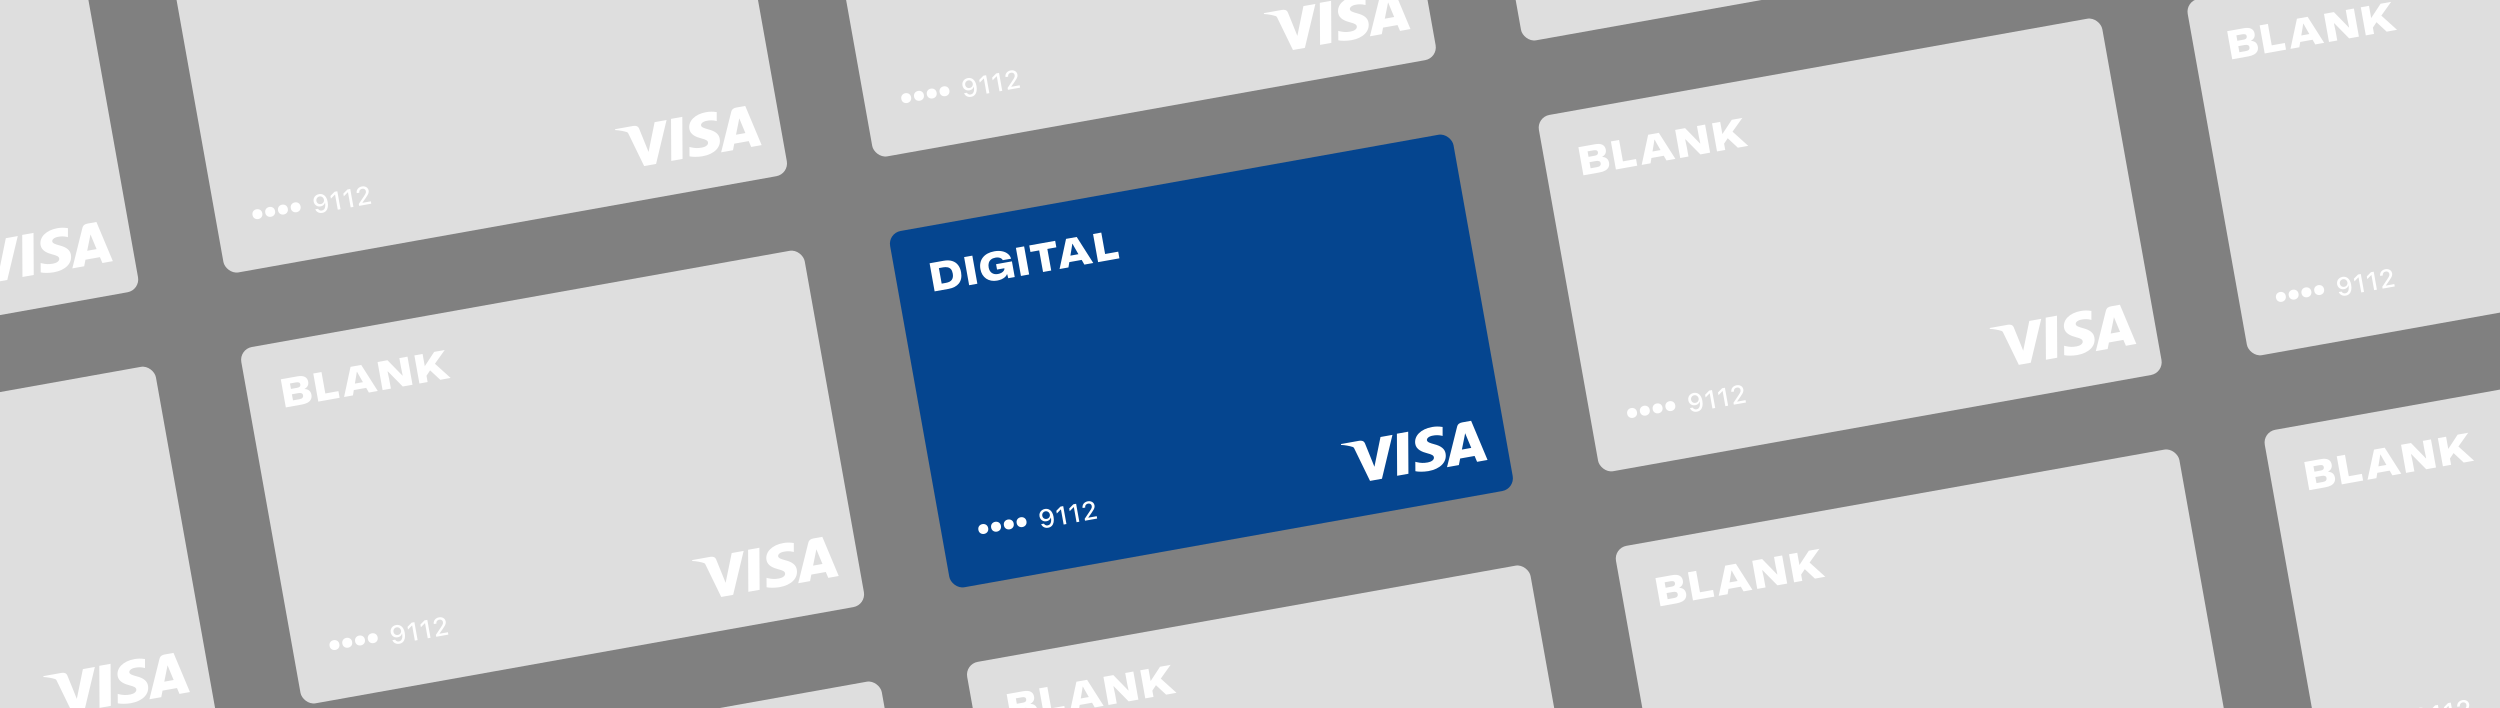
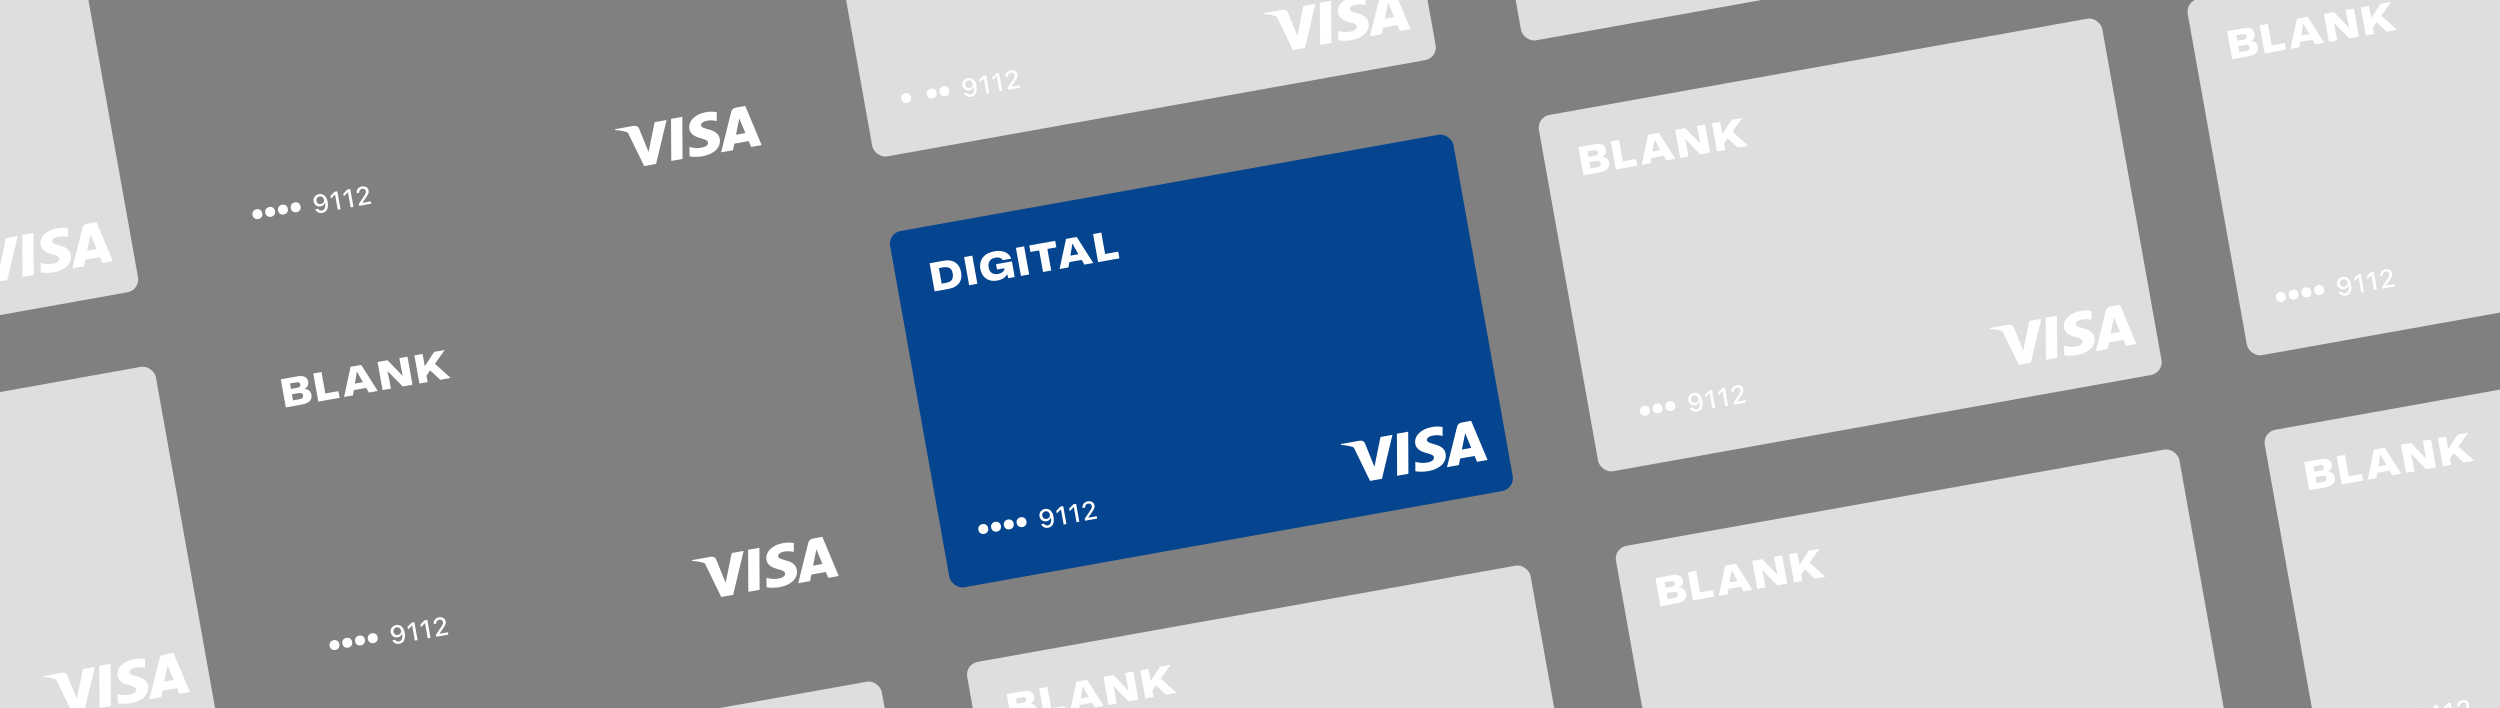
<svg xmlns="http://www.w3.org/2000/svg" width="1920" height="544" viewBox="0 0 1920 544" fill="none">
  <rect x="0" y="0" width="1920" height="544" fill="#808080" stroke="none" />
  <g clip-path="url(#clip0_4160_7572)">
    <g clip-path="url(#clip1_4160_7572)">
      <rect x="-373.898" y="26.453" width="439.564" height="277.982" rx="9.955" transform="rotate(-10.141 -373.898 26.453)" fill="#DEDEDE" />
      <path d="M40.83 202.46C37.413 203.071 35.456 202.938 32.368 202.27L31.215 201.975L31.263 209.216C33.495 209.7 37.373 209.766 41.259 209.131C50.362 207.503 55.556 202.215 54.465 195.704C53.898 192.118 51.067 189.826 45.712 188.478C42.447 187.566 40.399 186.929 40.136 185.457C39.903 184.155 41.256 182.481 44.601 181.883C46.815 181.432 49.097 181.445 51.305 181.922L52.172 182.135L52.166 175.131L51.965 175.213C49.316 174.765 46.609 174.786 43.967 175.276C35.404 176.808 30.122 182.144 31.168 188.249C31.916 192.741 36.72 194.487 40.276 195.402C43.928 196.337 45.229 197.103 45.468 198.487C45.821 200.591 43.314 202.016 40.83 202.46ZM74.055 170.488L67.365 171.685C65.282 172.058 63.825 172.894 63.276 175.1L55.547 206.124L64.65 204.496L65.629 199.47L76.736 197.492C77.204 198.541 78.645 201.993 78.645 201.993L86.669 200.557L74.055 170.488ZM66.972 192.597L68.858 183.224C68.83 183.321 69.248 181.286 69.475 180.03L70.551 182.627L74.171 191.309L66.972 192.597ZM17.244 212.718L25.914 211.167L25.728 178.861L17.062 180.411L17.061 180.402L17.244 212.718ZM-0.198 205.812L-1.877 201.621L-1.875 201.634L-7.49 187.79C-8.369 185.89 -9.999 185.574 -11.903 185.84L-25.868 188.338L-25.861 189.018C-22.585 189.192 -19.562 189.751 -16.795 190.605C-16.361 190.764 -16.006 191.087 -15.806 191.505L-3.575 216.653L5.586 215.014L13.644 181.294L4.46 182.937L-0.198 205.812Z" fill="white" />
    </g>
    <g clip-path="url(#clip2_4160_7572)">
-       <rect x="124.383" y="-62.672" width="439.564" height="277.982" rx="9.955" transform="rotate(-10.141 124.383 -62.672)" fill="#DEDEDE" />
      <circle cx="197.686" cy="164.47" r="3.829" transform="rotate(-10.141 197.686 164.47)" fill="white" />
      <circle cx="207.482" cy="162.72" r="3.829" transform="rotate(-10.141 207.482 162.72)" fill="white" />
      <circle cx="217.287" cy="160.962" r="3.829" transform="rotate(-10.141 217.287 160.962)" fill="white" />
      <circle cx="227.084" cy="159.212" r="3.829" transform="rotate(-10.141 227.084 159.212)" fill="white" />
      <path d="M245.021 149.07C245.715 148.946 246.407 148.957 247.097 149.103C247.785 149.243 248.431 149.548 249.034 150.018C249.643 150.481 250.173 151.132 250.625 151.971C251.083 152.802 251.424 153.848 251.65 155.109L251.653 155.128C251.93 156.675 251.948 158.042 251.707 159.228C251.471 160.407 250.998 161.362 250.288 162.094C249.584 162.824 248.659 163.292 247.513 163.497C246.704 163.642 245.945 163.623 245.236 163.441C244.527 163.259 243.909 162.946 243.383 162.501C242.855 162.05 242.453 161.494 242.178 160.834L242.129 160.725L244.268 160.342L244.313 160.432C244.509 160.752 244.747 161.022 245.03 161.241C245.317 161.452 245.642 161.598 246.005 161.677C246.374 161.756 246.774 161.756 247.207 161.679C247.984 161.54 248.574 161.201 248.977 160.663C249.385 160.117 249.639 159.444 249.739 158.644C249.845 157.837 249.832 156.978 249.703 156.068C249.693 155.978 249.681 155.892 249.666 155.809C249.65 155.72 249.635 155.634 249.62 155.551L248.79 153.334C248.689 152.774 248.469 152.294 248.128 151.895C247.793 151.489 247.382 151.194 246.896 151.012C246.415 150.822 245.904 150.775 245.363 150.872C244.828 150.968 244.365 151.185 243.972 151.525C243.578 151.858 243.291 152.271 243.109 152.763C242.927 153.249 242.885 153.766 242.982 154.314L242.986 154.333C243.086 154.893 243.3 155.371 243.627 155.765C243.952 156.154 244.354 156.434 244.831 156.605C245.315 156.774 245.831 156.81 246.378 156.712C246.932 156.613 247.407 156.403 247.803 156.083C248.198 155.756 248.485 155.356 248.663 154.884C248.847 154.405 248.889 153.891 248.791 153.344L248.79 153.334L249.363 153.232L249.805 155.705L249.5 155.76C249.395 156.166 249.203 156.562 248.923 156.947C248.643 157.326 248.275 157.657 247.82 157.943C247.371 158.22 246.834 158.415 246.21 158.526C245.338 158.682 244.525 158.624 243.774 158.351C243.022 158.078 242.39 157.633 241.879 157.014C241.366 156.39 241.032 155.641 240.876 154.769L240.873 154.75C240.707 153.827 240.774 152.967 241.072 152.172C241.376 151.375 241.867 150.702 242.544 150.154C243.228 149.605 244.053 149.243 245.021 149.07ZM259.406 161.044L257.332 149.451L257.189 149.476L254.146 152.573L253.773 150.491L256.941 147.264L259.071 146.883L261.536 160.663L259.406 161.044ZM269.312 159.273L267.239 147.679L267.095 147.704L264.052 150.801L263.68 148.719L266.847 145.492L268.977 145.111L271.442 158.892L269.312 159.273ZM275.818 158.109L275.557 156.648L279.336 150.995C279.835 150.261 280.214 149.661 280.473 149.195C280.736 148.72 280.906 148.309 280.981 147.96C281.057 147.612 281.062 147.253 280.995 146.884L280.992 146.865C280.911 146.412 280.741 146.032 280.482 145.724C280.222 145.409 279.893 145.185 279.495 145.053C279.096 144.914 278.648 144.889 278.151 144.978C277.636 145.07 277.2 145.26 276.844 145.547C276.486 145.827 276.23 146.175 276.074 146.591C275.925 147.005 275.895 147.461 275.984 147.957L275.981 147.997L273.964 148.348L273.94 148.323C273.797 147.488 273.872 146.712 274.164 145.996C274.456 145.274 274.926 144.668 275.574 144.177C276.221 143.68 277.006 143.349 277.929 143.184C278.789 143.031 279.586 143.062 280.321 143.279C281.056 143.495 281.667 143.863 282.154 144.38C282.647 144.896 282.962 145.533 283.097 146.291L283.102 146.32C283.196 146.842 283.19 147.362 283.086 147.88C282.988 148.397 282.755 148.99 282.389 149.66C282.028 150.323 281.504 151.142 280.818 152.119L277.888 156.29L278.302 155.132L278.49 156.182L277.822 155.868L284.813 154.618L285.139 156.442L275.818 158.109Z" fill="white" />
      <path d="M539.111 113.335C535.695 113.946 533.738 113.813 530.65 113.145L529.497 112.85L529.545 120.091C531.776 120.575 535.654 120.641 539.54 120.006C548.643 118.378 553.838 113.09 552.747 106.579C552.179 102.993 549.348 100.701 543.993 99.353C540.728 98.441 538.681 97.804 538.417 96.332C538.184 95.03 539.538 93.356 542.883 92.758C545.096 92.307 547.379 92.32 549.587 92.797L550.453 93.01L550.448 86.006L550.246 86.088C547.597 85.64 544.89 85.661 542.249 86.151C533.685 87.683 528.403 93.019 529.449 99.124C530.197 103.616 535.002 105.362 538.558 106.277C542.209 107.212 543.511 107.978 543.749 109.362C544.102 111.466 541.595 112.891 539.111 113.335ZM572.337 81.364L565.646 82.56C563.564 82.933 562.107 83.769 561.558 85.975L553.828 116.999L562.931 115.371L563.91 110.345L575.017 108.367C575.485 109.416 576.927 112.868 576.927 112.868L584.95 111.432L572.337 81.364ZM565.254 103.472L567.14 94.099C567.111 94.196 567.529 92.161 567.756 90.905L568.832 93.502L572.452 102.184L565.254 103.472ZM515.525 123.593L524.195 122.042L524.009 89.736L515.343 91.286L515.342 91.277L515.525 123.593ZM498.083 116.687L496.404 112.496L496.406 112.509L490.791 98.665C489.913 96.764 488.282 96.449 486.378 96.716L472.414 99.213L472.42 99.893C475.696 100.067 478.719 100.626 481.486 101.48C481.921 101.639 482.276 101.962 482.476 102.38L494.706 127.528L503.867 125.889L511.925 92.169L502.742 93.812L498.083 116.687Z" fill="white" />
    </g>
    <g clip-path="url(#clip3_4160_7572)">
      <rect x="622.664" y="-151.797" width="439.564" height="277.982" rx="9.955" transform="rotate(-10.141 622.664 -151.797)" fill="#DEDEDE" />
      <circle cx="695.967" cy="75.345" r="3.829" transform="rotate(-10.141 695.967 75.345)" fill="white" />
-       <circle cx="705.764" cy="73.595" r="3.829" transform="rotate(-10.141 705.764 73.595)" fill="white" />
      <circle cx="715.568" cy="71.837" r="3.829" transform="rotate(-10.141 715.568 71.837)" fill="white" />
      <circle cx="725.365" cy="70.087" r="3.829" transform="rotate(-10.141 725.365 70.087)" fill="white" />
      <path d="M743.302 59.945C743.996 59.821 744.688 59.832 745.378 59.978C746.066 60.118 746.712 60.423 747.316 60.893C747.924 61.356 748.454 62.007 748.907 62.846C749.364 63.677 749.706 64.723 749.931 65.984L749.935 66.003C750.211 67.55 750.229 68.917 749.988 70.103C749.752 71.282 749.279 72.237 748.569 72.969C747.865 73.699 746.94 74.167 745.794 74.372C744.985 74.517 744.227 74.498 743.517 74.316C742.808 74.134 742.19 73.821 741.664 73.376C741.136 72.925 740.735 72.37 740.459 71.709L740.41 71.6L742.549 71.217L742.595 71.308C742.79 71.627 743.029 71.897 743.311 72.116C743.598 72.327 743.923 72.473 744.286 72.552C744.655 72.631 745.056 72.632 745.489 72.554C746.265 72.415 746.855 72.076 747.258 71.538C747.666 70.992 747.921 70.319 748.021 69.519C748.126 68.712 748.114 67.853 747.984 66.943C747.974 66.853 747.962 66.766 747.947 66.684C747.931 66.595 747.916 66.509 747.901 66.426L747.071 64.209C746.971 63.649 746.75 63.169 746.409 62.77C746.074 62.364 745.663 62.069 745.177 61.887C744.696 61.697 744.185 61.65 743.644 61.747C743.109 61.843 742.646 62.06 742.253 62.4C741.859 62.733 741.572 63.146 741.391 63.638C741.208 64.124 741.166 64.641 741.264 65.189L741.267 65.208C741.367 65.768 741.581 66.246 741.908 66.641C742.234 67.029 742.635 67.309 743.112 67.48C743.596 67.649 744.112 67.685 744.659 67.587C745.213 67.488 745.688 67.278 746.084 66.958C746.479 66.631 746.766 66.231 746.944 65.759C747.128 65.28 747.171 64.766 747.073 64.219L747.071 64.209L747.644 64.106L748.086 66.58L747.781 66.635C747.676 67.041 747.484 67.437 747.205 67.822C746.924 68.201 746.556 68.532 746.101 68.817C745.652 69.095 745.115 69.29 744.491 69.401C743.619 69.557 742.807 69.499 742.055 69.226C741.303 68.953 740.671 68.507 740.16 67.889C739.648 67.265 739.313 66.516 739.157 65.644L739.154 65.625C738.989 64.702 739.055 63.843 739.353 63.047C739.657 62.25 740.148 61.577 740.825 61.029C741.509 60.48 742.335 60.118 743.302 59.945ZM757.687 71.919L755.614 60.325L755.47 60.351L752.427 63.448L752.055 61.366L755.223 58.139L757.352 57.758L759.817 71.538L757.687 71.919ZM767.594 70.148L765.52 58.554L765.377 58.579L762.333 61.676L761.961 59.594L765.129 56.367L767.258 55.986L769.723 69.767L767.594 70.148ZM774.1 68.984L773.838 67.523L777.617 61.87C778.117 61.136 778.496 60.536 778.754 60.07C779.017 59.596 779.187 59.184 779.262 58.836C779.338 58.487 779.343 58.128 779.277 57.759L779.273 57.739C779.192 57.288 779.023 56.907 778.764 56.599C778.504 56.284 778.175 56.06 777.776 55.928C777.377 55.789 776.929 55.764 776.432 55.853C775.917 55.945 775.481 56.135 775.125 56.422C774.768 56.702 774.511 57.05 774.356 57.466C774.206 57.88 774.176 58.336 774.265 58.832L774.262 58.872L772.245 59.223L772.221 59.198C772.078 58.363 772.153 57.587 772.446 56.871C772.737 56.149 773.207 55.543 773.855 55.052C774.502 54.555 775.287 54.224 776.21 54.059C777.07 53.906 777.867 53.937 778.602 54.154C779.338 54.37 779.949 54.738 780.435 55.255C780.929 55.771 781.243 56.408 781.378 57.166L781.384 57.194C781.477 57.717 781.471 58.237 781.367 58.755C781.269 59.272 781.037 59.865 780.67 60.535C780.309 61.198 779.786 62.017 779.1 62.994L776.169 67.165L776.583 66.007L776.771 67.057L776.104 66.743L783.094 65.493L783.421 67.317L774.1 68.984Z" fill="white" />
      <path d="M1037.39 24.21C1033.98 24.821 1032.02 24.688 1028.93 24.02L1027.78 23.725L1027.83 30.966C1030.06 31.45 1033.94 31.516 1037.82 30.881C1046.92 29.253 1052.12 23.965 1051.03 17.454C1050.46 13.868 1047.63 11.576 1042.27 10.228C1039.01 9.316 1036.96 8.679 1036.7 7.207C1036.47 5.905 1037.82 4.231 1041.16 3.633C1043.38 3.182 1045.66 3.195 1047.87 3.672L1048.73 3.885L1048.73 -3.119L1048.53 -3.037C1045.88 -3.485 1043.17 -3.464 1040.53 -2.974C1031.97 -1.442 1026.68 3.894 1027.73 9.999C1028.48 14.491 1033.28 16.237 1036.84 17.152C1040.49 18.087 1041.79 18.852 1042.03 20.237C1042.38 22.341 1039.88 23.766 1037.39 24.21ZM1070.62 -7.762L1063.93 -6.565C1061.84 -6.192 1060.39 -5.356 1059.84 -3.15L1052.11 27.874L1061.21 26.246L1062.19 21.22L1073.3 19.242C1073.77 20.291 1075.21 23.743 1075.21 23.743L1083.23 22.308L1070.62 -7.762ZM1063.53 14.347L1065.42 4.974C1065.39 5.071 1065.81 3.036 1066.04 1.78L1067.11 4.377L1070.73 13.059L1063.53 14.347ZM1013.81 34.468L1022.48 32.917L1022.29 0.611L1013.62 2.161L1013.62 2.152L1013.81 34.468ZM996.365 27.562L994.685 23.371L994.688 23.384L989.072 9.54C988.194 7.64 986.563 7.324 984.659 7.59L970.695 10.088L970.701 10.768C973.977 10.942 977 11.501 979.767 12.355C980.202 12.514 980.557 12.837 980.757 13.255L992.988 38.403L1002.15 36.764L1010.21 3.044L1001.02 4.687L996.365 27.562Z" fill="white" />
    </g>
    <g clip-path="url(#clip4_4160_7572)">
      <rect x="1120.94" y="-240.922" width="439.564" height="277.982" rx="9.955" transform="rotate(-10.141 1120.94 -240.922)" fill="#DEDEDE" />
    </g>
    <g clip-path="url(#clip5_4160_7572)">
      <rect x="-314.703" y="357.383" width="439.564" height="277.982" rx="9.955" transform="rotate(-10.141 -314.703 357.383)" fill="#DEDEDE" />
      <path d="M100.025 533.39C96.609 534.001 94.652 533.867 91.564 533.2L90.411 532.905L90.459 540.145C92.69 540.63 96.568 540.696 100.454 540.061C109.557 538.432 114.752 533.144 113.661 526.633C113.093 523.048 110.262 520.756 104.907 519.408C101.642 518.496 99.595 517.859 99.332 516.387C99.099 515.085 100.452 513.411 103.797 512.813C106.01 512.362 108.293 512.375 110.501 512.852L111.367 513.065L111.362 506.061L111.16 506.143C108.511 505.694 105.804 505.716 103.163 506.206C94.599 507.738 89.317 513.074 90.363 519.179C91.111 523.67 95.916 525.416 99.472 526.331C103.123 527.266 104.425 528.032 104.663 529.416C105.016 531.521 102.51 532.945 100.025 533.39ZM133.251 501.418L126.56 502.615C124.478 502.987 123.021 503.823 122.472 506.03L114.742 537.054L123.845 535.426L124.824 530.399L135.931 528.422C136.399 529.47 137.841 532.922 137.841 532.922L145.864 531.487L133.251 501.418ZM126.168 523.526L128.054 514.154C128.025 514.251 128.443 512.215 128.67 510.96L129.747 513.556L133.366 522.239L126.168 523.526ZM76.439 543.647L85.109 542.096L84.923 509.791L76.257 511.341L76.256 511.332L76.439 543.647ZM58.998 536.742L57.318 532.55L57.32 532.564L51.705 518.72C50.827 516.819 49.196 516.503 47.292 516.77L33.328 519.268L33.334 519.948C36.61 520.121 39.633 520.681 42.4 521.535C42.835 521.694 43.19 522.017 43.39 522.435L55.62 547.583L64.781 545.944L72.839 512.224L63.656 513.866L58.998 536.742Z" fill="white" />
    </g>
    <g clip-path="url(#clip6_4160_7572)">
-       <rect x="183.578" y="268.258" width="439.564" height="277.982" rx="9.955" transform="rotate(-10.141 183.578 268.258)" fill="#DEDEDE" />
      <circle cx="256.881" cy="495.4" r="3.829" transform="rotate(-10.141 256.881 495.4)" fill="white" />
      <circle cx="266.678" cy="493.65" r="3.829" transform="rotate(-10.141 266.678 493.65)" fill="white" />
      <circle cx="276.482" cy="491.892" r="3.829" transform="rotate(-10.141 276.482 491.892)" fill="white" />
      <circle cx="286.279" cy="490.142" r="3.829" transform="rotate(-10.141 286.279 490.142)" fill="white" />
      <path d="M304.216 480C304.91 479.876 305.602 479.887 306.292 480.033C306.981 480.173 307.626 480.478 308.23 480.948C308.838 481.411 309.368 482.062 309.821 482.901C310.278 483.732 310.62 484.778 310.845 486.039L310.849 486.058C311.125 487.605 311.143 488.972 310.902 490.158C310.666 491.337 310.193 492.292 309.483 493.024C308.779 493.754 307.854 494.222 306.708 494.427C305.9 494.571 305.141 494.553 304.431 494.371C303.722 494.189 303.104 493.875 302.578 493.431C302.05 492.98 301.649 492.424 301.373 491.764L301.324 491.654L303.463 491.272L303.509 491.362C303.704 491.682 303.943 491.951 304.225 492.17C304.512 492.382 304.837 492.527 305.2 492.607C305.569 492.686 305.97 492.686 306.403 492.609C307.179 492.47 307.769 492.131 308.172 491.592C308.581 491.046 308.835 490.373 308.935 489.574C309.04 488.766 309.028 487.908 308.898 486.998C308.888 486.908 308.876 486.821 308.861 486.738C308.845 486.649 308.83 486.563 308.815 486.481L307.985 484.264C307.885 483.703 307.664 483.224 307.324 482.825C306.988 482.418 306.577 482.124 306.091 481.941C305.61 481.751 305.1 481.705 304.558 481.802C304.024 481.897 303.56 482.115 303.167 482.455C302.773 482.788 302.486 483.201 302.305 483.693C302.122 484.179 302.08 484.696 302.178 485.243L302.181 485.262C302.281 485.823 302.495 486.3 302.822 486.695C303.148 487.084 303.549 487.363 304.027 487.534C304.51 487.704 305.026 487.74 305.573 487.642C306.127 487.543 306.602 487.333 306.998 487.013C307.393 486.686 307.68 486.286 307.858 485.814C308.042 485.334 308.085 484.821 307.987 484.273L307.985 484.264L308.558 484.161L309 486.635L308.695 486.689C308.59 487.096 308.398 487.492 308.119 487.877C307.838 488.255 307.47 488.587 307.016 488.872C306.566 489.15 306.029 489.344 305.405 489.456C304.533 489.612 303.721 489.554 302.969 489.281C302.217 489.008 301.585 488.562 301.074 487.944C300.562 487.32 300.227 486.571 300.071 485.699L300.068 485.68C299.903 484.757 299.969 483.897 300.267 483.101C300.571 482.305 301.062 481.632 301.739 481.084C302.423 480.534 303.249 480.173 304.216 480ZM318.602 491.974L316.528 480.38L316.385 480.406L313.341 483.503L312.969 481.421L316.137 478.193L318.266 477.812L320.731 491.593L318.602 491.974ZM328.508 490.202L326.434 478.608L326.291 478.634L323.247 481.731L322.875 479.649L326.043 476.421L328.172 476.04L330.637 489.821L328.508 490.202ZM335.014 489.039L334.752 487.577L338.531 481.924C339.031 481.191 339.41 480.591 339.668 480.124C339.931 479.65 340.101 479.239 340.176 478.89C340.252 478.542 340.257 478.183 340.191 477.813L340.187 477.794C340.107 477.342 339.937 476.962 339.678 476.653C339.418 476.339 339.089 476.115 338.69 475.982C338.291 475.844 337.843 475.819 337.347 475.907C336.831 476 336.395 476.189 336.039 476.476C335.682 476.757 335.425 477.105 335.27 477.521C335.12 477.935 335.09 478.391 335.179 478.887L335.176 478.927L333.16 479.278L333.135 479.253C332.993 478.418 333.067 477.642 333.36 476.926C333.651 476.204 334.121 475.597 334.769 475.107C335.416 474.61 336.201 474.279 337.124 474.114C337.984 473.96 338.781 473.992 339.516 474.208C340.252 474.425 340.863 474.792 341.349 475.31C341.843 475.826 342.157 476.463 342.292 477.221L342.298 477.249C342.391 477.771 342.385 478.291 342.281 478.809C342.183 479.326 341.951 479.92 341.584 480.59C341.223 481.252 340.7 482.072 340.014 483.049L337.083 487.22L337.497 486.061L337.685 487.112L337.018 486.798L344.009 485.547L344.335 487.371L335.014 489.039Z" fill="white" />
      <path d="M598.307 444.265C594.89 444.876 592.933 444.742 589.845 444.075L588.692 443.78L588.74 451.02C590.971 451.505 594.849 451.571 598.736 450.936C607.839 449.307 613.033 444.019 611.942 437.508C611.374 433.923 608.543 431.631 603.188 430.283C599.923 429.371 597.876 428.734 597.613 427.262C597.38 425.96 598.733 424.286 602.078 423.688C604.291 423.237 606.574 423.25 608.782 423.727L609.649 423.94L609.643 416.936L609.441 417.018C606.792 416.569 604.085 416.591 601.444 417.081C592.881 418.613 587.598 423.949 588.644 430.054C589.392 434.545 594.197 436.291 597.753 437.206C601.404 438.141 602.706 438.907 602.944 440.291C603.298 442.396 600.791 443.82 598.307 444.265ZM631.532 412.293L624.842 413.49C622.759 413.862 621.302 414.698 620.753 416.905L613.023 447.929L622.126 446.301L623.105 441.274L634.212 439.297C634.681 440.345 636.122 443.797 636.122 443.797L644.146 442.362L631.532 412.293ZM624.449 434.401L626.335 425.029C626.306 425.126 626.725 423.09 626.951 421.835L628.028 424.431L631.647 433.114L624.449 434.401ZM574.72 454.522L583.391 452.971L583.205 420.666L574.539 422.216L574.537 422.207L574.72 454.522ZM557.279 447.617L555.599 443.425L555.602 443.439L549.986 429.595C549.108 427.694 547.477 427.378 545.573 427.645L531.609 430.143L531.616 430.823C534.891 430.996 537.914 431.556 540.681 432.41C541.116 432.569 541.471 432.892 541.671 433.31L553.902 458.458L563.063 456.819L571.12 423.099L561.937 424.741L557.279 447.617Z" fill="white" />
      <path d="M219.509 312.897L215.648 291.315L228.26 289.059C230.846 288.597 232.815 288.733 234.169 289.469C235.539 290.181 236.382 291.425 236.7 293.202C236.845 294.011 236.826 294.758 236.643 295.442C236.479 296.123 236.16 296.73 235.685 297.263C235.23 297.793 234.668 298.239 234 298.603L234.032 298.781C234.932 298.803 235.739 298.985 236.451 299.326C237.161 299.647 237.745 300.123 238.204 300.754C238.683 301.381 239.007 302.168 239.176 303.116C239.42 304.478 239.287 305.673 238.779 306.7C238.286 307.705 237.449 308.547 236.267 309.227C235.081 309.887 233.591 310.378 231.795 310.699L219.509 312.897ZM225.017 307.482L229.872 306.613C231.116 306.391 231.935 306.02 232.331 305.501C232.747 304.979 232.891 304.362 232.764 303.652C232.62 302.842 232.239 302.31 231.623 302.053C231.023 301.774 230.18 301.731 229.095 301.925L223.736 302.883L223 298.768L228.092 297.858C228.842 297.723 229.409 297.53 229.791 297.279C230.174 297.027 230.426 296.727 230.547 296.38C230.684 296.009 230.714 295.606 230.637 295.172C230.503 294.422 230.133 293.949 229.527 293.751C228.922 293.554 228.175 293.535 227.286 293.694L222.698 294.515L225.017 307.482ZM244.457 308.435L240.596 286.853L246.902 285.725L250.069 303.428L248.573 302.413L259.912 300.385L260.828 305.506L244.457 308.435ZM264.25 304.894L269.212 281.734L277.412 280.267L290.124 300.266L283.286 301.489L275.59 288.017L274.196 285.517L274.019 285.549L273.583 288.407L271.059 303.676L264.25 304.894ZM271.318 299.658L272.169 294.679L279.096 293.44L281.62 297.815L271.318 299.658ZM293.832 299.603L289.972 278.021L297.58 276.66L309.033 288.421L309.269 288.379L307.98 282.194L306.698 275.029L312.945 273.912L316.805 295.494L309.315 296.834L297.894 285.25L297.628 285.298L298.905 291.241L300.197 298.464L293.832 299.603ZM338.121 291.681L330.316 284.431L327.28 288.976L325.967 281.634L333.432 270.248L341.543 268.797L334.024 279.368L346.084 290.257L338.121 291.681ZM322.105 294.546L318.244 272.964L324.55 271.836L328.41 293.418L322.105 294.546Z" fill="white" />
    </g>
    <g clip-path="url(#clip7_4160_7572)">
      <rect x="681.859" y="179.133" width="439.564" height="277.982" rx="9.955" transform="rotate(-10.141 681.859 179.133)" fill="#05458F" />
      <circle cx="755.162" cy="406.275" r="3.829" transform="rotate(-10.141 755.162 406.275)" fill="white" />
      <circle cx="764.959" cy="404.525" r="3.829" transform="rotate(-10.141 764.959 404.525)" fill="white" />
      <circle cx="774.764" cy="402.767" r="3.829" transform="rotate(-10.141 774.764 402.767)" fill="white" />
      <circle cx="784.56" cy="401.017" r="3.829" transform="rotate(-10.141 784.56 401.017)" fill="white" />
      <path d="M802.498 390.875C803.192 390.751 803.883 390.762 804.573 390.908C805.262 391.048 805.908 391.353 806.511 391.823C807.119 392.286 807.65 392.937 808.102 393.776C808.56 394.607 808.901 395.653 809.126 396.914L809.13 396.933C809.407 398.48 809.424 399.847 809.183 401.033C808.947 402.212 808.474 403.167 807.764 403.899C807.06 404.629 806.135 405.097 804.989 405.302C804.181 405.446 803.422 405.428 802.713 405.246C802.003 405.064 801.385 404.75 800.859 404.306C800.332 403.855 799.93 403.299 799.654 402.639L799.605 402.529L801.744 402.147L801.79 402.237C801.985 402.557 802.224 402.826 802.506 403.045C802.794 403.257 803.119 403.402 803.481 403.482C803.85 403.561 804.251 403.561 804.684 403.484C805.461 403.345 806.051 403.006 806.454 402.467C806.862 401.921 807.116 401.248 807.216 400.449C807.321 399.641 807.309 398.783 807.179 397.873C807.17 397.783 807.157 397.696 807.143 397.613C807.127 397.524 807.111 397.438 807.096 397.356L806.266 395.139C806.166 394.578 805.946 394.099 805.605 393.7C805.269 393.293 804.859 392.999 804.373 392.816C803.892 392.626 803.381 392.58 802.84 392.677C802.305 392.772 801.841 392.99 801.448 393.33C801.055 393.663 800.767 394.076 800.586 394.568C800.403 395.054 800.361 395.571 800.459 396.118L800.462 396.137C800.563 396.698 800.776 397.175 801.103 397.57C801.429 397.959 801.83 398.238 802.308 398.409C802.791 398.579 803.307 398.615 803.855 398.517C804.409 398.418 804.884 398.208 805.28 397.888C805.674 397.561 805.961 397.161 806.139 396.689C806.323 396.209 806.366 395.696 806.268 395.148L806.266 395.139L806.839 395.036L807.282 397.51L806.976 397.564C806.871 397.971 806.679 398.367 806.4 398.752C806.119 399.13 805.752 399.462 805.297 399.747C804.847 400.025 804.31 400.219 803.686 400.331C802.814 400.487 802.002 400.429 801.25 400.156C800.498 399.883 799.867 399.437 799.355 398.819C798.843 398.195 798.509 397.446 798.353 396.574L798.349 396.555C798.184 395.632 798.25 394.772 798.548 393.976C798.853 393.18 799.343 392.507 800.021 391.959C800.704 391.409 801.53 391.048 802.498 390.875ZM816.883 402.849L814.809 391.255L814.666 391.281L811.622 394.378L811.25 392.296L814.418 389.068L816.548 388.687L819.012 402.468L816.883 402.849ZM826.789 401.077L824.715 389.483L824.572 389.509L821.528 392.606L821.156 390.524L824.324 387.296L826.454 386.915L828.919 400.696L826.789 401.077ZM833.295 399.914L833.034 398.452L836.812 392.799C837.312 392.066 837.691 391.466 837.949 390.999C838.213 390.525 838.382 390.114 838.458 389.765C838.533 389.417 838.538 389.058 838.472 388.688L838.469 388.669C838.388 388.217 838.218 387.837 837.959 387.528C837.699 387.214 837.37 386.99 836.972 386.857C836.572 386.719 836.124 386.694 835.628 386.782C835.112 386.875 834.676 387.064 834.32 387.351C833.963 387.632 833.707 387.98 833.551 388.396C833.402 388.81 833.371 389.266 833.46 389.762L833.458 389.802L831.441 390.153L831.417 390.128C831.274 389.293 831.349 388.517 831.641 387.801C831.932 387.079 832.402 386.472 833.05 385.982C833.697 385.485 834.482 385.154 835.406 384.989C836.265 384.835 837.062 384.867 837.798 385.083C838.533 385.3 839.144 385.667 839.631 386.185C840.124 386.701 840.438 387.338 840.574 388.096L840.579 388.124C840.672 388.646 840.667 389.166 840.562 389.684C840.464 390.201 840.232 390.795 839.866 391.465C839.504 392.127 838.981 392.947 838.295 393.924L835.365 398.095L835.778 396.936L835.966 397.987L835.299 397.673L842.29 396.422L842.616 398.246L833.295 399.914Z" fill="white" />
      <path d="M1096.59 355.14C1093.17 355.751 1091.21 355.617 1088.13 354.95L1086.97 354.655L1087.02 361.895C1089.25 362.38 1093.13 362.446 1097.02 361.811C1106.12 360.182 1111.31 354.894 1110.22 348.383C1109.66 344.798 1106.82 342.506 1101.47 341.158C1098.2 340.246 1096.16 339.609 1095.89 338.137C1095.66 336.835 1097.01 335.161 1100.36 334.563C1102.57 334.112 1104.86 334.125 1107.06 334.602L1107.93 334.815L1107.92 327.811L1107.72 327.893C1105.07 327.444 1102.37 327.466 1099.73 327.956C1091.16 329.488 1085.88 334.824 1086.93 340.929C1087.67 345.42 1092.48 347.166 1096.03 348.081C1099.69 349.016 1100.99 349.782 1101.23 351.166C1101.58 353.271 1099.07 354.695 1096.59 355.14ZM1129.81 323.168L1123.12 324.365C1121.04 324.737 1119.58 325.573 1119.03 327.78L1111.3 358.804L1120.41 357.176L1121.39 352.149L1132.49 350.172C1132.96 351.22 1134.4 354.672 1134.4 354.672L1142.43 353.237L1129.81 323.168ZM1122.73 345.276L1124.62 335.904C1124.59 336.001 1125.01 333.965 1125.23 332.71L1126.31 335.306L1129.93 343.989L1122.73 345.276ZM1073 365.397L1081.67 363.846L1081.49 331.541L1072.82 333.091L1072.82 333.082L1073 365.397ZM1055.56 358.492L1053.88 354.3L1053.88 354.314L1048.27 340.47C1047.39 338.569 1045.76 338.253 1043.85 338.52L1029.89 341.018L1029.9 341.698C1033.17 341.871 1036.2 342.431 1038.96 343.285C1039.4 343.444 1039.75 343.767 1039.95 344.185L1052.18 369.333L1061.34 367.694L1069.4 333.974L1060.22 335.616L1055.56 358.492Z" fill="white" />
      <path d="M717.79 223.78L713.93 202.198L724.676 200.276C727.262 199.813 729.484 199.884 731.344 200.488C733.2 201.073 734.688 202.1 735.806 203.57C736.944 205.037 737.707 206.856 738.096 209.027C738.413 210.803 738.428 212.42 738.138 213.877C737.845 215.314 737.277 216.577 736.433 217.665C735.585 218.733 734.491 219.621 733.151 220.329C731.831 221.034 730.293 221.543 728.536 221.857L717.79 223.78ZM723.203 217.831L726.4 217.26C727.565 217.051 728.529 216.746 729.292 216.345C730.052 215.924 730.632 215.413 731.034 214.811C731.452 214.187 731.712 213.478 731.815 212.686C731.918 211.894 731.882 211.014 731.709 210.047C731.445 208.567 730.97 207.45 730.285 206.696C729.601 205.943 728.743 205.475 727.712 205.293C726.678 205.091 725.529 205.103 724.266 205.329L721.069 205.901L723.203 217.831ZM744.299 219.038L740.439 197.456L746.745 196.328L750.605 217.91L744.299 219.038ZM765.772 215.503C764.154 215.792 762.628 215.8 761.194 215.527C759.76 215.254 758.475 214.73 757.338 213.956C756.222 213.178 755.278 212.176 754.509 210.949C753.759 209.718 753.242 208.304 752.956 206.705C752.634 204.909 752.643 203.247 752.981 201.72C753.319 200.193 753.954 198.848 754.886 197.683C755.815 196.498 757.013 195.51 758.48 194.718C759.948 193.926 761.658 193.355 763.612 193.006C765.744 192.624 767.707 192.609 769.501 192.961C771.291 193.292 772.794 193.95 774.009 194.935C775.24 195.896 776.074 197.142 776.511 198.673L770.116 199.816C769.899 199.285 769.514 198.845 768.963 198.495C768.412 198.146 767.759 197.916 767.007 197.806C766.25 197.677 765.418 197.693 764.51 197.856C763.069 198.113 761.925 198.603 761.076 199.325C760.224 200.028 759.658 200.903 759.377 201.951C759.092 202.98 759.063 204.126 759.289 205.389C759.469 206.395 759.764 207.249 760.175 207.949C760.605 208.646 761.134 209.214 761.762 209.651C762.387 210.069 763.099 210.349 763.898 210.491C764.714 210.61 765.566 210.59 766.454 210.431C767.461 210.251 768.352 209.939 769.128 209.495C769.92 209.027 770.525 208.481 770.943 207.856C771.357 207.212 771.503 206.544 771.379 205.854L771.241 205.084L772.205 205.859L765.721 207.018L764.985 202.903L777.153 200.727L779.308 212.776L774.334 213.666L773.552 210.659L773.315 210.701C773.044 211.463 772.54 212.174 771.803 212.835C771.082 213.474 770.203 214.028 769.167 214.498C768.147 214.946 767.016 215.28 765.772 215.503ZM784.076 211.923L780.216 190.341L786.521 189.214L790.382 210.795L784.076 211.923ZM801.056 208.886L798.006 191.834L804.282 190.711L807.332 207.764L801.056 208.886ZM791.37 193.51L790.475 188.506L810.37 184.948L811.264 189.951L791.37 193.51ZM813.754 206.615L818.716 183.455L826.917 181.988L839.629 201.987L832.79 203.21L825.095 189.738L823.701 187.238L823.523 187.27L823.087 190.128L820.563 205.397L813.754 206.615ZM820.822 201.379L821.673 196.4L828.601 195.16L831.125 199.536L820.822 201.379ZM843.336 201.324L839.476 179.742L845.782 178.614L848.949 196.318L847.453 195.302L858.792 193.274L859.708 198.395L843.336 201.324Z" fill="white" />
    </g>
    <g clip-path="url(#clip8_4160_7572)">
      <rect x="1180.13" y="90.008" width="439.564" height="277.982" rx="9.955" transform="rotate(-10.141 1180.13 90.008)" fill="#DEDEDE" />
-       <circle cx="1253.44" cy="317.15" r="3.829" transform="rotate(-10.141 1253.44 317.15)" fill="white" />
      <circle cx="1263.23" cy="315.4" r="3.829" transform="rotate(-10.141 1263.23 315.4)" fill="white" />
      <circle cx="1273.04" cy="313.642" r="3.829" transform="rotate(-10.141 1273.04 313.642)" fill="white" />
      <circle cx="1282.83" cy="311.892" r="3.829" transform="rotate(-10.141 1282.83 311.892)" fill="white" />
      <path d="M1300.77 301.75C1301.47 301.626 1302.16 301.637 1302.85 301.783C1303.54 301.923 1304.18 302.228 1304.78 302.698C1305.39 303.161 1305.92 303.812 1306.38 304.651C1306.83 305.482 1307.17 306.528 1307.4 307.789L1307.4 307.808C1307.68 309.355 1307.7 310.722 1307.46 311.908C1307.22 313.087 1306.75 314.042 1306.04 314.774C1305.33 315.504 1304.41 315.972 1303.26 316.177C1302.45 316.321 1301.7 316.303 1300.99 316.121C1300.28 315.939 1299.66 315.625 1299.13 315.181C1298.61 314.73 1298.2 314.174 1297.93 313.514L1297.88 313.404L1300.02 313.022L1300.06 313.112C1300.26 313.432 1300.5 313.701 1300.78 313.92C1301.07 314.132 1301.39 314.277 1301.75 314.357C1302.12 314.436 1302.52 314.436 1302.96 314.359C1303.73 314.22 1304.32 313.881 1304.73 313.342C1305.14 312.796 1305.39 312.123 1305.49 311.324C1305.59 310.516 1305.58 309.658 1305.45 308.748C1305.44 308.658 1305.43 308.571 1305.42 308.488C1305.4 308.399 1305.38 308.313 1305.37 308.231L1304.54 306.014C1304.44 305.453 1304.22 304.974 1303.88 304.575C1303.54 304.168 1303.13 303.874 1302.65 303.691C1302.17 303.501 1301.65 303.455 1301.11 303.552C1300.58 303.647 1300.11 303.865 1299.72 304.205C1299.33 304.538 1299.04 304.951 1298.86 305.443C1298.68 305.929 1298.63 306.446 1298.73 306.993L1298.74 307.012C1298.84 307.573 1299.05 308.05 1299.38 308.445C1299.7 308.834 1300.1 309.113 1300.58 309.284C1301.06 309.454 1301.58 309.49 1302.13 309.392C1302.68 309.293 1303.16 309.083 1303.55 308.763C1303.95 308.436 1304.23 308.036 1304.41 307.564C1304.6 307.084 1304.64 306.571 1304.54 306.023L1304.54 306.014L1305.11 305.911L1305.56 308.385L1305.25 308.439C1305.14 308.846 1304.95 309.242 1304.67 309.627C1304.39 310.005 1304.03 310.337 1303.57 310.622C1303.12 310.9 1302.58 311.094 1301.96 311.206C1301.09 311.362 1300.28 311.304 1299.52 311.031C1298.77 310.758 1298.14 310.312 1297.63 309.694C1297.12 309.07 1296.78 308.321 1296.63 307.449L1296.62 307.43C1296.46 306.507 1296.52 305.647 1296.82 304.851C1297.13 304.055 1297.62 303.382 1298.29 302.834C1298.98 302.284 1299.8 301.923 1300.77 301.75ZM1315.16 313.724L1313.08 302.13L1312.94 302.156L1309.9 305.253L1309.52 303.171L1312.69 299.943L1314.82 299.562L1317.29 313.343L1315.16 313.724ZM1325.06 311.952L1322.99 300.358L1322.85 300.384L1319.8 303.481L1319.43 301.399L1322.6 298.171L1324.73 297.79L1327.19 311.571L1325.06 311.952ZM1331.57 310.789L1331.31 309.327L1335.09 303.674C1335.59 302.941 1335.96 302.341 1336.22 301.874C1336.49 301.4 1336.66 300.989 1336.73 300.64C1336.81 300.292 1336.81 299.933 1336.75 299.563L1336.74 299.544C1336.66 299.092 1336.49 298.712 1336.23 298.403C1335.97 298.089 1335.64 297.865 1335.25 297.732C1334.85 297.594 1334.4 297.569 1333.9 297.657C1333.39 297.75 1332.95 297.939 1332.59 298.226C1332.24 298.507 1331.98 298.855 1331.82 299.271C1331.68 299.685 1331.64 300.141 1331.73 300.637L1331.73 300.677L1329.71 301.028L1329.69 301.003C1329.55 300.168 1329.62 299.392 1329.91 298.676C1330.21 297.954 1330.68 297.347 1331.32 296.857C1331.97 296.36 1332.76 296.029 1333.68 295.864C1334.54 295.71 1335.34 295.742 1336.07 295.958C1336.81 296.175 1337.42 296.542 1337.9 297.06C1338.4 297.576 1338.71 298.213 1338.85 298.971L1338.85 298.999C1338.95 299.521 1338.94 300.041 1338.84 300.559C1338.74 301.076 1338.51 301.67 1338.14 302.34C1337.78 303.002 1337.25 303.822 1336.57 304.799L1333.64 308.97L1334.05 307.811L1334.24 308.862L1333.57 308.548L1340.56 307.297L1340.89 309.121L1331.57 310.789Z" fill="white" />
      <path d="M1594.86 266.015C1591.44 266.626 1589.49 266.492 1586.4 265.825L1585.25 265.53L1585.29 272.77C1587.53 273.255 1591.4 273.321 1595.29 272.686C1604.39 271.057 1609.59 265.769 1608.5 259.258C1607.93 255.673 1605.1 253.381 1599.74 252.033C1596.48 251.121 1594.43 250.484 1594.17 249.012C1593.93 247.71 1595.29 246.036 1598.63 245.438C1600.85 244.987 1603.13 245 1605.34 245.477L1606.2 245.69L1606.2 238.686L1606 238.768C1603.35 238.319 1600.64 238.341 1598 238.831C1589.44 240.363 1584.15 245.699 1585.2 251.804C1585.95 256.295 1590.75 258.041 1594.31 258.956C1597.96 259.891 1599.26 260.657 1599.5 262.041C1599.85 264.146 1597.35 265.57 1594.86 266.015ZM1628.09 234.043L1621.4 235.24C1619.31 235.612 1617.86 236.448 1617.31 238.655L1609.58 269.679L1618.68 268.051L1619.66 263.024L1630.77 261.047C1631.24 262.095 1632.68 265.547 1632.68 265.547L1640.7 264.112L1628.09 234.043ZM1621 256.151L1622.89 246.779C1622.86 246.876 1623.28 244.84 1623.51 243.585L1624.58 246.181L1628.2 254.864L1621 256.151ZM1571.27 276.272L1579.95 274.721L1579.76 242.416L1571.09 243.966L1571.09 243.957L1571.27 276.272ZM1553.83 269.367L1552.15 265.175L1552.16 265.189L1546.54 251.345C1545.66 249.444 1544.03 249.128 1542.13 249.395L1528.16 251.893L1528.17 252.573C1531.45 252.746 1534.47 253.306 1537.24 254.16C1537.67 254.319 1538.03 254.642 1538.23 255.06L1550.46 280.208L1559.62 278.569L1567.67 244.849L1558.49 246.491L1553.83 269.367Z" fill="white" />
      <path d="M1216.07 134.647L1212.21 113.065L1224.82 110.809C1227.41 110.347 1229.38 110.483 1230.73 111.219C1232.1 111.931 1232.94 113.175 1233.26 114.952C1233.41 115.761 1233.39 116.508 1233.21 117.192C1233.04 117.873 1232.72 118.48 1232.25 119.013C1231.79 119.543 1231.23 119.989 1230.56 120.353L1230.59 120.531C1231.49 120.553 1232.3 120.735 1233.01 121.076C1233.72 121.397 1234.31 121.873 1234.77 122.504C1235.25 123.131 1235.57 123.918 1235.74 124.866C1235.98 126.228 1235.85 127.423 1235.34 128.45C1234.85 129.455 1234.01 130.297 1232.83 130.977C1231.64 131.637 1230.15 132.128 1228.36 132.449L1216.07 134.647ZM1221.58 129.232L1226.43 128.363C1227.68 128.141 1228.5 127.77 1228.89 127.251C1229.31 126.729 1229.45 126.112 1229.33 125.402C1229.18 124.592 1228.8 124.06 1228.19 123.803C1227.59 123.524 1226.74 123.481 1225.66 123.675L1220.3 124.633L1219.56 120.518L1224.65 119.608C1225.4 119.473 1225.97 119.28 1226.35 119.029C1226.74 118.777 1226.99 118.477 1227.11 118.13C1227.25 117.759 1227.28 117.356 1227.2 116.922C1227.07 116.172 1226.7 115.699 1226.09 115.501C1225.48 115.304 1224.74 115.285 1223.85 115.444L1219.26 116.265L1221.58 129.232ZM1241.02 130.185L1237.16 108.603L1243.46 107.475L1246.63 125.178L1245.14 124.163L1256.47 122.135L1257.39 127.256L1241.02 130.185ZM1260.81 126.644L1265.77 103.484L1273.97 102.017L1286.69 122.016L1279.85 123.239L1272.15 109.767L1270.76 107.267L1270.58 107.299L1270.15 110.157L1267.62 125.426L1260.81 126.644ZM1267.88 121.408L1268.73 116.429L1275.66 115.19L1278.18 119.565L1267.88 121.408ZM1290.39 121.353L1286.53 99.771L1294.14 98.41L1305.6 110.171L1305.83 110.129L1304.54 103.944L1303.26 96.779L1309.51 95.662L1313.37 117.244L1305.88 118.584L1294.46 107L1294.19 107.048L1295.47 112.991L1296.76 120.214L1290.39 121.353ZM1334.68 113.431L1326.88 106.181L1323.84 110.726L1322.53 103.384L1329.99 91.998L1338.11 90.547L1330.59 101.118L1342.65 112.007L1334.68 113.431ZM1318.67 116.296L1314.81 94.714L1321.11 93.586L1324.97 115.168L1318.67 116.296Z" fill="white" />
    </g>
    <g clip-path="url(#clip9_4160_7572)">
      <rect x="1678.41" y="0.883" width="439.564" height="277.982" rx="9.955" transform="rotate(-10.141 1678.41 0.883)" fill="#DEDEDE" />
      <circle cx="1751.72" cy="228.025" r="3.829" transform="rotate(-10.141 1751.72 228.025)" fill="white" />
      <circle cx="1761.51" cy="226.275" r="3.829" transform="rotate(-10.141 1761.51 226.275)" fill="white" />
      <circle cx="1771.32" cy="224.517" r="3.829" transform="rotate(-10.141 1771.32 224.517)" fill="white" />
      <circle cx="1781.12" cy="222.767" r="3.829" transform="rotate(-10.141 1781.12 222.767)" fill="white" />
      <path d="M1799.05 212.625C1799.75 212.501 1800.44 212.512 1801.13 212.658C1801.82 212.798 1802.46 213.103 1803.07 213.573C1803.67 214.036 1804.2 214.687 1804.66 215.526C1805.11 216.357 1805.46 217.403 1805.68 218.664L1805.68 218.683C1805.96 220.23 1805.98 221.597 1805.74 222.783C1805.5 223.962 1805.03 224.917 1804.32 225.649C1803.61 226.379 1802.69 226.847 1801.54 227.052C1800.74 227.196 1799.98 227.178 1799.27 226.996C1798.56 226.814 1797.94 226.5 1797.41 226.056C1796.89 225.605 1796.48 225.049 1796.21 224.389L1796.16 224.279L1798.3 223.897L1798.34 223.987C1798.54 224.307 1798.78 224.576 1799.06 224.795C1799.35 225.007 1799.67 225.152 1800.04 225.232C1800.4 225.311 1800.81 225.311 1801.24 225.234C1802.02 225.095 1802.61 224.756 1803.01 224.217C1803.42 223.671 1803.67 222.998 1803.77 222.199C1803.88 221.391 1803.86 220.533 1803.73 219.623C1803.72 219.533 1803.71 219.446 1803.7 219.363C1803.68 219.274 1803.67 219.188 1803.65 219.106L1802.82 216.889C1802.72 216.328 1802.5 215.849 1802.16 215.45C1801.82 215.043 1801.41 214.749 1800.93 214.566C1800.45 214.376 1799.94 214.33 1799.39 214.427C1798.86 214.522 1798.4 214.74 1798 215.08C1797.61 215.413 1797.32 215.826 1797.14 216.318C1796.96 216.804 1796.92 217.321 1797.01 217.868L1797.02 217.887C1797.12 218.448 1797.33 218.925 1797.66 219.32C1797.98 219.709 1798.39 219.988 1798.86 220.159C1799.35 220.329 1799.86 220.365 1800.41 220.267C1800.96 220.168 1801.44 219.958 1801.83 219.638C1802.23 219.311 1802.52 218.911 1802.69 218.439C1802.88 217.959 1802.92 217.446 1802.82 216.898L1802.82 216.889L1803.39 216.786L1803.84 219.26L1803.53 219.314C1803.43 219.721 1803.23 220.117 1802.95 220.502C1802.67 220.88 1802.31 221.212 1801.85 221.497C1801.4 221.775 1800.86 221.969 1800.24 222.081C1799.37 222.237 1798.56 222.179 1797.8 221.906C1797.05 221.633 1796.42 221.187 1795.91 220.569C1795.4 219.945 1795.06 219.196 1794.91 218.324L1794.9 218.305C1794.74 217.382 1794.81 216.522 1795.1 215.726C1795.41 214.93 1795.9 214.257 1796.58 213.709C1797.26 213.159 1798.08 212.798 1799.05 212.625ZM1813.44 224.599L1811.36 213.005L1811.22 213.031L1808.18 216.128L1807.8 214.046L1810.97 210.818L1813.1 210.437L1815.57 224.218L1813.44 224.599ZM1823.34 222.827L1821.27 211.233L1821.13 211.259L1818.08 214.356L1817.71 212.274L1820.88 209.046L1823.01 208.665L1825.47 222.446L1823.34 222.827ZM1829.85 221.664L1829.59 220.202L1833.37 214.549C1833.87 213.816 1834.25 213.216 1834.5 212.749C1834.77 212.275 1834.94 211.864 1835.01 211.515C1835.09 211.167 1835.09 210.808 1835.03 210.438L1835.02 210.419C1834.94 209.967 1834.77 209.587 1834.51 209.278C1834.25 208.964 1833.92 208.74 1833.53 208.607C1833.13 208.469 1832.68 208.444 1832.18 208.532C1831.67 208.625 1831.23 208.814 1830.87 209.101C1830.52 209.382 1830.26 209.73 1830.11 210.146C1829.96 210.56 1829.93 211.016 1830.02 211.512L1830.01 211.552L1828 211.903L1827.97 211.878C1827.83 211.043 1827.9 210.267 1828.2 209.551C1828.49 208.829 1828.96 208.222 1829.6 207.732C1830.25 207.235 1831.04 206.904 1831.96 206.739C1832.82 206.585 1833.62 206.617 1834.35 206.833C1835.09 207.05 1835.7 207.417 1836.19 207.935C1836.68 208.451 1836.99 209.088 1837.13 209.846L1837.13 209.874C1837.23 210.396 1837.22 210.916 1837.12 211.434C1837.02 211.951 1836.79 212.545 1836.42 213.215C1836.06 213.877 1835.54 214.697 1834.85 215.674L1831.92 219.845L1832.33 218.686L1832.52 219.737L1831.85 219.423L1838.84 218.172L1839.17 219.996L1829.85 221.664Z" fill="white" />
      <path d="M1714.34 45.53L1710.48 23.948L1723.1 21.692C1725.68 21.23 1727.65 21.366 1729 22.102C1730.37 22.814 1731.22 24.058 1731.54 25.834C1731.68 26.644 1731.66 27.39 1731.48 28.075C1731.32 28.756 1731 29.363 1730.52 29.896C1730.07 30.426 1729.5 30.872 1728.84 31.236L1728.87 31.414C1729.77 31.436 1730.57 31.618 1731.29 31.959C1732 32.28 1732.58 32.756 1733.04 33.387C1733.52 34.014 1733.84 34.801 1734.01 35.749C1734.26 37.111 1734.12 38.305 1733.61 39.333C1733.12 40.338 1732.28 41.18 1731.1 41.86C1729.92 42.52 1728.43 43.011 1726.63 43.332L1714.34 45.53ZM1719.85 40.114L1724.71 39.246C1725.95 39.023 1726.77 38.653 1727.17 38.134C1727.58 37.611 1727.73 36.995 1727.6 36.285C1727.46 35.475 1727.08 34.943 1726.46 34.686C1725.86 34.406 1725.02 34.364 1723.93 34.558L1718.57 35.516L1717.84 31.401L1722.93 30.49C1723.68 30.356 1724.24 30.163 1724.63 29.912C1725.01 29.66 1725.26 29.36 1725.38 29.012C1725.52 28.642 1725.55 28.239 1725.47 27.805C1725.34 27.055 1724.97 26.581 1724.36 26.384C1723.76 26.187 1723.01 26.168 1722.12 26.327L1717.53 27.147L1719.85 40.114ZM1739.29 41.067L1735.43 19.485L1741.74 18.358L1744.9 36.061L1743.41 35.045L1754.75 33.017L1755.66 38.139L1739.29 41.067ZM1759.09 37.527L1764.05 14.367L1772.25 12.9L1784.96 32.899L1778.12 34.122L1770.43 20.65L1769.03 18.15L1768.85 18.182L1768.42 21.04L1765.89 36.309L1759.09 37.527ZM1766.15 32.291L1767 27.312L1773.93 26.073L1776.46 30.448L1766.15 32.291ZM1788.67 32.236L1784.81 10.654L1792.42 9.293L1803.87 21.054L1804.11 21.012L1802.82 14.826L1801.53 7.662L1807.78 6.545L1811.64 28.127L1804.15 29.466L1792.73 17.883L1792.46 17.931L1793.74 23.874L1795.03 31.097L1788.67 32.236ZM1832.96 24.314L1825.15 17.064L1822.12 21.609L1820.8 14.267L1828.27 2.88L1836.38 1.429L1828.86 12.001L1840.92 22.89L1832.96 24.314ZM1816.94 27.179L1813.08 5.597L1819.39 4.469L1823.25 26.051L1816.94 27.179Z" fill="white" />
    </g>
    <g clip-path="url(#clip10_4160_7572)">
      <rect x="242.766" y="599.188" width="439.564" height="277.982" rx="9.955" transform="rotate(-10.141 242.766 599.188)" fill="#DEDEDE" />
    </g>
    <g clip-path="url(#clip11_4160_7572)">
      <rect x="741.047" y="510.062" width="439.564" height="277.982" rx="9.955" transform="rotate(-10.141 741.047 510.062)" fill="#DEDEDE" />
      <path d="M776.977 554.709L773.117 533.127L785.729 530.872C788.314 530.409 790.284 530.546 791.638 531.281C793.007 531.994 793.851 533.238 794.169 535.014C794.314 535.823 794.294 536.57 794.111 537.255C793.948 537.936 793.629 538.543 793.154 539.076C792.699 539.605 792.137 540.052 791.469 540.416L791.501 540.594C792.401 540.616 793.207 540.797 793.92 541.138C794.629 541.46 795.213 541.936 795.672 542.566C796.151 543.194 796.475 543.981 796.645 544.928C796.888 546.29 796.756 547.485 796.247 548.513C795.755 549.518 794.918 550.36 793.736 551.04C792.55 551.7 791.059 552.191 789.263 552.512L776.977 554.709ZM782.486 549.294L787.341 548.426C788.584 548.203 789.404 547.833 789.8 547.314C790.216 546.791 790.36 546.175 790.233 545.464C790.088 544.655 789.708 544.122 789.092 543.866C788.492 543.586 787.649 543.543 786.564 543.737L781.205 544.696L780.469 540.581L785.561 539.67C786.311 539.536 786.877 539.343 787.26 539.091C787.643 538.839 787.895 538.54 788.016 538.192C788.153 537.821 788.183 537.419 788.105 536.985C787.971 536.235 787.601 535.761 786.996 535.564C786.39 535.367 785.643 535.347 784.755 535.506L780.166 536.327L782.486 549.294ZM801.925 550.247L798.065 528.665L804.371 527.537L807.537 545.241L806.042 544.225L817.381 542.197L818.297 547.319L801.925 550.247ZM821.718 546.707L826.68 523.547L834.881 522.08L847.593 542.079L840.754 543.302L833.059 529.83L831.665 527.33L831.487 527.361L831.051 530.22L828.528 545.489L821.718 546.707ZM828.787 541.471L829.637 536.491L836.565 535.252L839.089 539.628L828.787 541.471ZM851.301 541.415L847.44 519.834L855.049 518.473L866.501 530.234L866.738 530.191L865.449 524.006L864.167 516.842L870.414 515.724L874.274 537.306L866.784 538.646L855.363 527.063L855.097 527.11L856.374 533.053L857.666 540.277L851.301 541.415ZM895.589 533.494L887.785 526.243L884.749 530.789L883.435 523.447L890.9 512.06L899.012 510.609L891.493 521.181L903.553 532.069L895.589 533.494ZM879.573 536.358L875.713 514.777L882.019 513.649L885.879 535.231L879.573 536.358Z" fill="white" />
    </g>
    <g clip-path="url(#clip12_4160_7572)">
      <rect x="1239.32" y="420.938" width="439.564" height="277.982" rx="9.955" transform="rotate(-10.141 1239.32 420.938)" fill="#DEDEDE" />
      <path d="M1275.25 465.584L1271.39 444.002L1284 441.747C1286.59 441.284 1288.56 441.421 1289.91 442.156C1291.28 442.869 1292.12 444.113 1292.44 445.889C1292.59 446.698 1292.57 447.445 1292.38 448.13C1292.22 448.811 1291.9 449.418 1291.43 449.951C1290.97 450.48 1290.41 450.927 1289.74 451.291L1289.77 451.469C1290.67 451.491 1291.48 451.672 1292.19 452.013C1292.9 452.335 1293.49 452.811 1293.95 453.441C1294.42 454.069 1294.75 454.856 1294.92 455.803C1295.16 457.165 1295.03 458.36 1294.52 459.388C1294.03 460.393 1293.19 461.235 1292.01 461.915C1290.82 462.575 1289.33 463.066 1287.54 463.387L1275.25 465.584ZM1280.76 460.169L1285.61 459.301C1286.86 459.078 1287.68 458.708 1288.07 458.189C1288.49 457.666 1288.63 457.05 1288.51 456.339C1288.36 455.53 1287.98 454.997 1287.37 454.741C1286.77 454.461 1285.92 454.418 1284.84 454.612L1279.48 455.571L1278.74 451.456L1283.83 450.545C1284.58 450.411 1285.15 450.218 1285.53 449.966C1285.92 449.714 1286.17 449.415 1286.29 449.067C1286.43 448.696 1286.46 448.294 1286.38 447.86C1286.24 447.11 1285.87 446.636 1285.27 446.439C1284.66 446.242 1283.92 446.222 1283.03 446.381L1278.44 447.202L1280.76 460.169ZM1300.2 461.122L1296.34 439.54L1302.64 438.412L1305.81 456.116L1304.32 455.1L1315.65 453.072L1316.57 458.194L1300.2 461.122ZM1319.99 457.582L1324.95 434.422L1333.15 432.955L1345.87 452.954L1339.03 454.177L1331.33 440.705L1329.94 438.205L1329.76 438.236L1329.32 441.095L1326.8 456.364L1319.99 457.582ZM1327.06 452.346L1327.91 447.366L1334.84 446.127L1337.36 450.503L1327.06 452.346ZM1349.57 452.29L1345.71 430.709L1353.32 429.348L1364.77 441.109L1365.01 441.066L1363.72 434.881L1362.44 427.717L1368.69 426.599L1372.55 448.181L1365.06 449.521L1353.64 437.938L1353.37 437.985L1354.65 443.928L1355.94 451.152L1349.57 452.29ZM1393.86 444.369L1386.06 437.118L1383.02 441.664L1381.71 434.322L1389.17 422.935L1397.29 421.484L1389.77 432.056L1401.83 442.944L1393.86 444.369ZM1377.85 447.233L1373.99 425.652L1380.29 424.524L1384.15 446.106L1377.85 447.233Z" fill="white" />
    </g>
    <g clip-path="url(#clip13_4160_7572)">
      <rect x="1737.6" y="331.812" width="439.564" height="277.982" rx="9.955" transform="rotate(-10.141 1737.6 331.812)" fill="#DEDEDE" />
      <path d="M1858.25 543.555C1858.94 543.431 1859.63 543.442 1860.32 543.588C1861.01 543.727 1861.66 544.032 1862.26 544.503C1862.87 544.965 1863.4 545.616 1863.85 546.455C1864.31 547.287 1864.65 548.333 1864.88 549.593L1864.88 549.612C1865.16 551.16 1865.17 552.526 1864.93 553.713C1864.7 554.892 1864.22 555.847 1863.51 556.578C1862.81 557.309 1861.89 557.776 1860.74 557.981C1859.93 558.126 1859.17 558.107 1858.46 557.925C1857.75 557.743 1857.14 557.43 1856.61 556.986C1856.08 556.535 1855.68 555.979 1855.4 555.319L1855.36 555.209L1857.49 554.826L1857.54 554.917C1857.74 555.237 1857.97 555.506 1858.26 555.725C1858.54 555.936 1858.87 556.082 1859.23 556.162C1859.6 556.24 1860 556.241 1860.43 556.163C1861.21 556.024 1861.8 555.686 1862.2 555.147C1862.61 554.601 1862.87 553.928 1862.97 553.128C1863.07 552.321 1863.06 551.462 1862.93 550.553C1862.92 550.462 1862.91 550.376 1862.89 550.293C1862.88 550.204 1862.86 550.118 1862.85 550.035L1862.02 547.818C1861.92 547.258 1861.7 546.779 1861.35 546.38C1861.02 545.973 1860.61 545.679 1860.12 545.496C1859.64 545.306 1859.13 545.26 1858.59 545.356C1858.05 545.452 1857.59 545.67 1857.2 546.009C1856.8 546.343 1856.52 546.755 1856.34 547.248C1856.15 547.734 1856.11 548.25 1856.21 548.798L1856.21 548.817C1856.31 549.377 1856.53 549.855 1856.85 550.25C1857.18 550.638 1857.58 550.918 1858.06 551.089C1858.54 551.259 1859.06 551.295 1859.6 551.197C1860.16 551.098 1860.63 550.888 1861.03 550.567C1861.42 550.24 1861.71 549.841 1861.89 549.369C1862.07 548.889 1862.12 548.376 1862.02 547.828L1862.02 547.818L1862.59 547.716L1863.03 550.189L1862.73 550.244C1862.62 550.65 1862.43 551.046 1862.15 551.431C1861.87 551.81 1861.5 552.142 1861.05 552.427C1860.6 552.704 1860.06 552.899 1859.44 553.011C1858.56 553.167 1857.75 553.108 1857 552.835C1856.25 552.562 1855.62 552.117 1855.11 551.499C1854.59 550.874 1854.26 550.126 1854.1 549.254L1854.1 549.235C1853.93 548.311 1854 547.452 1854.3 546.656C1854.6 545.859 1855.09 545.187 1855.77 544.638C1856.45 544.089 1857.28 543.728 1858.25 543.555ZM1872.63 555.529L1870.56 543.935L1870.42 543.961L1867.37 547.057L1867 544.976L1870.17 541.748L1872.3 541.367L1874.76 555.148L1872.63 555.529ZM1882.54 553.757L1880.47 542.163L1880.32 542.189L1877.28 545.286L1876.91 543.204L1880.07 539.976L1882.2 539.595L1884.67 553.376L1882.54 553.757ZM1889.05 552.593L1888.78 551.132L1892.56 545.479C1893.06 544.746 1893.44 544.146 1893.7 543.679C1893.96 543.205 1894.13 542.793 1894.21 542.445C1894.28 542.096 1894.29 541.737 1894.22 541.368L1894.22 541.349C1894.14 540.897 1893.97 540.517 1893.71 540.208C1893.45 539.893 1893.12 539.67 1892.72 539.537C1892.32 539.398 1891.87 539.373 1891.38 539.462C1890.86 539.554 1890.43 539.744 1890.07 540.031C1889.71 540.312 1889.46 540.66 1889.3 541.075C1889.15 541.49 1889.12 541.945 1889.21 542.442L1889.21 542.482L1887.19 542.833L1887.17 542.807C1887.02 541.972 1887.1 541.197 1887.39 540.481C1887.68 539.758 1888.15 539.152 1888.8 538.662C1889.45 538.165 1890.23 537.834 1891.16 537.669C1892.02 537.515 1892.81 537.546 1893.55 537.763C1894.28 537.98 1894.89 538.347 1895.38 538.864C1895.87 539.381 1896.19 540.018 1896.32 540.775L1896.33 540.804C1896.42 541.326 1896.42 541.846 1896.31 542.364C1896.21 542.881 1895.98 543.474 1895.62 544.144C1895.25 544.807 1894.73 545.627 1894.04 546.604L1891.11 550.774L1891.53 549.616L1891.72 550.667L1891.05 550.352L1898.04 549.102L1898.37 550.926L1889.05 552.593Z" fill="white" />
      <path d="M1773.54 376.452L1769.68 354.87L1782.29 352.614C1784.88 352.151 1786.85 352.288 1788.2 353.023C1789.57 353.736 1790.41 354.98 1790.73 356.756C1790.88 357.565 1790.86 358.312 1790.67 358.997C1790.51 359.678 1790.19 360.285 1789.72 360.818C1789.26 361.347 1788.7 361.794 1788.03 362.158L1788.06 362.336C1788.96 362.358 1789.77 362.54 1790.48 362.881C1791.19 363.202 1791.78 363.678 1792.23 364.309C1792.71 364.936 1793.04 365.723 1793.21 366.671C1793.45 368.032 1793.32 369.227 1792.81 370.255C1792.32 371.26 1791.48 372.102 1790.3 372.782C1789.11 373.442 1787.62 373.933 1785.83 374.254L1773.54 376.452ZM1779.05 371.036L1783.9 370.168C1785.15 369.945 1785.97 369.575 1786.36 369.056C1786.78 368.533 1786.92 367.917 1786.8 367.206C1786.65 366.397 1786.27 365.864 1785.65 365.608C1785.05 365.328 1784.21 365.285 1783.13 365.48L1777.77 366.438L1777.03 362.323L1782.12 361.412C1782.87 361.278 1783.44 361.085 1783.82 360.833C1784.21 360.582 1784.46 360.282 1784.58 359.934C1784.72 359.564 1784.75 359.161 1784.67 358.727C1784.53 357.977 1784.16 357.503 1783.56 357.306C1782.95 357.109 1782.21 357.09 1781.32 357.249L1776.73 358.069L1779.05 371.036ZM1798.49 371.989L1794.63 350.407L1800.93 349.279L1804.1 366.983L1802.6 365.967L1813.94 363.939L1814.86 369.061L1798.49 371.989ZM1818.28 368.449L1823.24 345.289L1831.44 343.822L1844.16 363.821L1837.32 365.044L1829.62 351.572L1828.23 349.072L1828.05 349.104L1827.61 351.962L1825.09 367.231L1818.28 368.449ZM1825.35 363.213L1826.2 358.233L1833.13 356.994L1835.65 361.37L1825.35 363.213ZM1847.86 363.158L1844 341.576L1851.61 340.215L1863.06 351.976L1863.3 351.933L1862.01 345.748L1860.73 338.584L1866.98 337.467L1870.84 359.048L1863.35 360.388L1851.93 348.805L1851.66 348.852L1852.94 354.796L1854.23 362.019L1847.86 363.158ZM1892.15 355.236L1884.35 347.986L1881.31 352.531L1880 345.189L1887.46 333.802L1895.57 332.351L1888.06 342.923L1900.12 353.811L1892.15 355.236ZM1876.14 358.101L1872.28 336.519L1878.58 335.391L1882.44 356.973L1876.14 358.101Z" fill="white" />
    </g>
  </g>
  <defs>
    <clipPath id="clip0_4160_7572">
      <rect width="1920" height="544" fill="white" />
    </clipPath>
    <clipPath id="clip1_4160_7572">
      <rect width="439.564" height="277.982" fill="white" transform="translate(-373.898 26.453) rotate(-10.141)" />
    </clipPath>
    <clipPath id="clip2_4160_7572">
      <rect width="439.564" height="277.982" fill="white" transform="translate(124.383 -62.672) rotate(-10.141)" />
    </clipPath>
    <clipPath id="clip3_4160_7572">
      <rect width="439.564" height="277.982" fill="white" transform="translate(622.664 -151.797) rotate(-10.141)" />
    </clipPath>
    <clipPath id="clip4_4160_7572">
      <rect width="439.564" height="277.982" fill="white" transform="translate(1120.94 -240.922) rotate(-10.141)" />
    </clipPath>
    <clipPath id="clip5_4160_7572">
      <rect width="439.564" height="277.982" fill="white" transform="translate(-314.703 357.383) rotate(-10.141)" />
    </clipPath>
    <clipPath id="clip6_4160_7572">
      <rect width="439.564" height="277.982" fill="white" transform="translate(183.578 268.258) rotate(-10.141)" />
    </clipPath>
    <clipPath id="clip7_4160_7572">
      <rect width="439.564" height="277.982" fill="white" transform="translate(681.859 179.133) rotate(-10.141)" />
    </clipPath>
    <clipPath id="clip8_4160_7572">
      <rect width="439.564" height="277.982" fill="white" transform="translate(1180.13 90.008) rotate(-10.141)" />
    </clipPath>
    <clipPath id="clip9_4160_7572">
      <rect width="439.564" height="277.982" fill="white" transform="translate(1678.41 0.883) rotate(-10.141)" />
    </clipPath>
    <clipPath id="clip10_4160_7572">
      <rect width="439.564" height="277.982" fill="white" transform="translate(242.766 599.188) rotate(-10.141)" />
    </clipPath>
    <clipPath id="clip11_4160_7572">
      <rect width="439.564" height="277.982" fill="white" transform="translate(741.047 510.062) rotate(-10.141)" />
    </clipPath>
    <clipPath id="clip12_4160_7572">
      <rect width="439.564" height="277.982" fill="white" transform="translate(1239.32 420.938) rotate(-10.141)" />
    </clipPath>
    <clipPath id="clip13_4160_7572">
      <rect width="439.564" height="277.982" fill="white" transform="translate(1737.6 331.812) rotate(-10.141)" />
    </clipPath>
  </defs>
</svg>